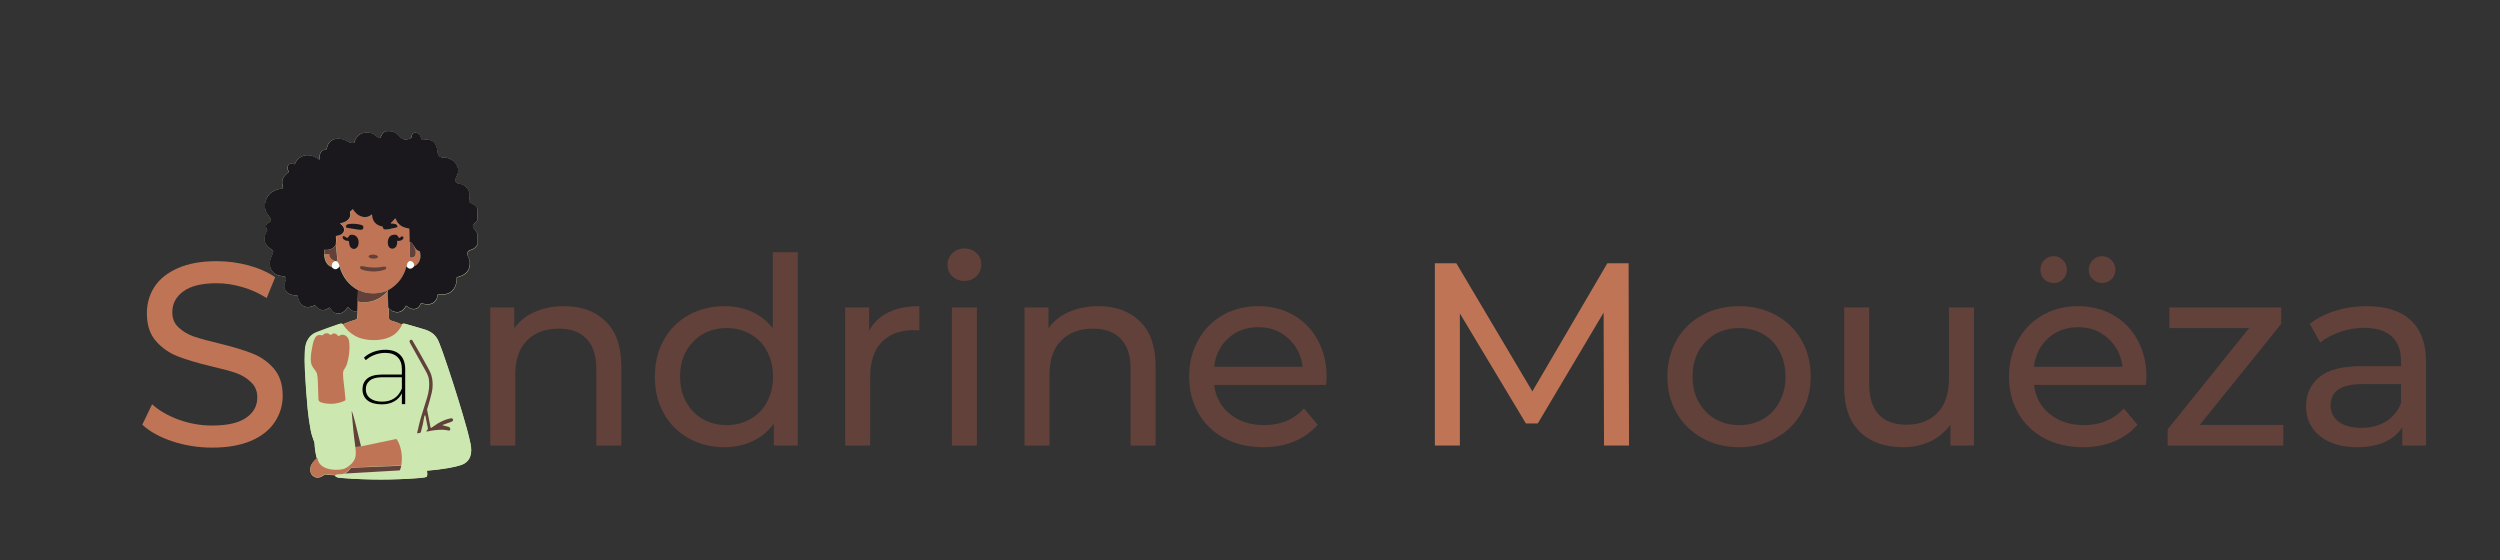
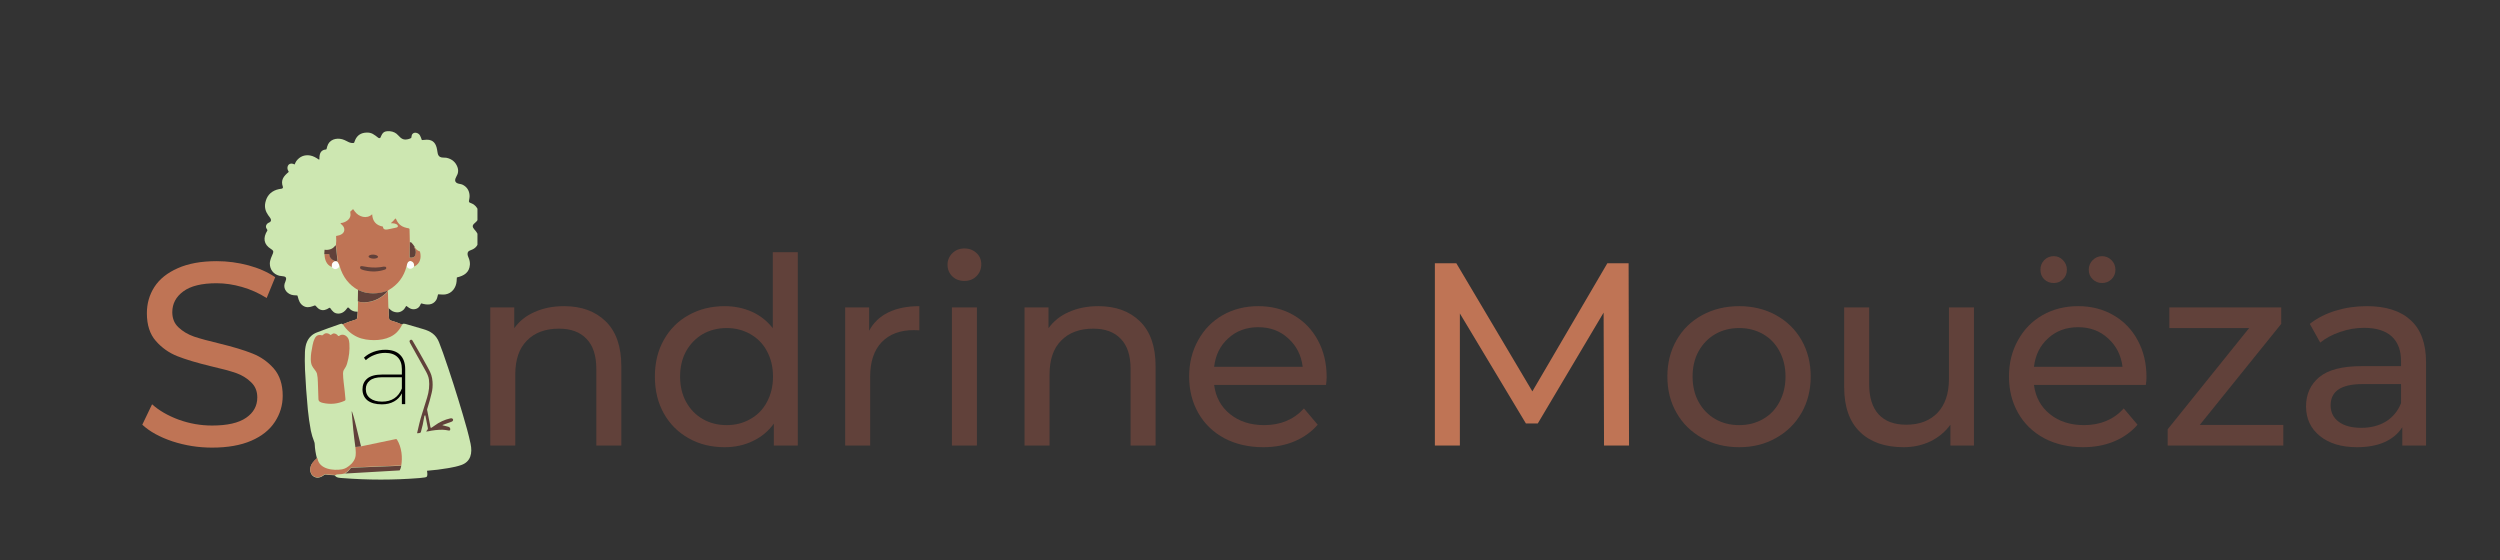
<svg xmlns="http://www.w3.org/2000/svg" width="250" zoomAndPan="magnify" viewBox="0 0 187.5 42" height="56" preserveAspectRatio="xMidYMid meet" version="1.0">
  <rect x="0" y="0" width="187.5" height="42" fill="#333333" stroke="none" />
  <defs>
    <g />
    <clipPath id="88a2beafb0">
      <path d="M 19.695 9.805 L 35.809 9.805 L 35.809 36 L 19.695 36 Z M 19.695 9.805 " clip-rule="nonzero" />
    </clipPath>
    <clipPath id="a0629fb615">
      <path d="M 22 24 L 35.809 24 L 35.809 36 L 22 36 Z M 22 24 " clip-rule="nonzero" />
    </clipPath>
    <clipPath id="64adc4f8ce">
-       <path d="M 19.695 9.805 L 35.809 9.805 L 35.809 24 L 19.695 24 Z M 19.695 9.805 " clip-rule="nonzero" />
-     </clipPath>
+       </clipPath>
  </defs>
  <g fill="#61413a" fill-opacity="1">
    <g transform="translate(34.99, 33.415)">
      <g>
        <path d="M 7.312 -10.453 C 8.625 -10.453 9.664 -10.07 10.438 -9.312 C 11.219 -8.551 11.609 -7.43 11.609 -5.953 L 11.609 0 L 9.734 0 L 9.734 -5.75 C 9.734 -6.75 9.488 -7.5 9 -8 C 8.52 -8.508 7.832 -8.766 6.938 -8.766 C 5.914 -8.766 5.113 -8.469 4.531 -7.875 C 3.945 -7.289 3.656 -6.441 3.656 -5.328 L 3.656 0 L 1.781 0 L 1.781 -10.359 L 3.578 -10.359 L 3.578 -8.797 C 3.953 -9.328 4.461 -9.734 5.109 -10.016 C 5.754 -10.305 6.488 -10.453 7.312 -10.453 Z M 7.312 -10.453 " />
      </g>
    </g>
  </g>
  <g fill="#61413a" fill-opacity="1">
    <g transform="translate(48.288, 33.415)">
      <g>
        <path d="M 11.547 -14.5 L 11.547 0 L 9.75 0 L 9.75 -1.641 C 9.332 -1.066 8.801 -0.629 8.156 -0.328 C 7.52 -0.023 6.82 0.125 6.062 0.125 C 5.051 0.125 4.148 -0.098 3.359 -0.547 C 2.566 -0.992 1.945 -1.613 1.5 -2.406 C 1.051 -3.207 0.828 -4.129 0.828 -5.172 C 0.828 -6.211 1.051 -7.129 1.5 -7.922 C 1.945 -8.723 2.566 -9.344 3.359 -9.781 C 4.148 -10.227 5.051 -10.453 6.062 -10.453 C 6.801 -10.453 7.484 -10.312 8.109 -10.031 C 8.734 -9.75 9.254 -9.336 9.672 -8.797 L 9.672 -14.5 Z M 6.219 -1.531 C 6.863 -1.531 7.453 -1.68 7.984 -1.984 C 8.523 -2.285 8.941 -2.711 9.234 -3.266 C 9.535 -3.828 9.688 -4.461 9.688 -5.172 C 9.688 -5.891 9.535 -6.523 9.234 -7.078 C 8.941 -7.629 8.523 -8.055 7.984 -8.359 C 7.453 -8.66 6.863 -8.812 6.219 -8.812 C 5.551 -8.812 4.953 -8.66 4.422 -8.359 C 3.898 -8.055 3.484 -7.629 3.172 -7.078 C 2.867 -6.523 2.719 -5.891 2.719 -5.172 C 2.719 -4.461 2.867 -3.828 3.172 -3.266 C 3.484 -2.711 3.898 -2.285 4.422 -1.984 C 4.953 -1.68 5.551 -1.531 6.219 -1.531 Z M 6.219 -1.531 " />
      </g>
    </g>
  </g>
  <g fill="#61413a" fill-opacity="1">
    <g transform="translate(61.606, 33.415)">
      <g>
        <path d="M 3.578 -8.609 C 3.898 -9.211 4.379 -9.672 5.016 -9.984 C 5.66 -10.297 6.438 -10.453 7.344 -10.453 L 7.344 -8.641 C 7.238 -8.648 7.098 -8.656 6.922 -8.656 C 5.898 -8.656 5.098 -8.352 4.516 -7.75 C 3.941 -7.145 3.656 -6.281 3.656 -5.156 L 3.656 0 L 1.781 0 L 1.781 -10.359 L 3.578 -10.359 Z M 3.578 -8.609 " />
      </g>
    </g>
  </g>
  <g fill="#61413a" fill-opacity="1">
    <g transform="translate(69.612, 33.415)">
      <g>
        <path d="M 1.781 -10.359 L 3.656 -10.359 L 3.656 0 L 1.781 0 Z M 2.719 -12.344 C 2.352 -12.344 2.051 -12.457 1.812 -12.688 C 1.57 -12.926 1.453 -13.219 1.453 -13.562 C 1.453 -13.895 1.57 -14.18 1.812 -14.422 C 2.051 -14.66 2.352 -14.781 2.719 -14.781 C 3.082 -14.781 3.383 -14.664 3.625 -14.438 C 3.863 -14.219 3.984 -13.938 3.984 -13.594 C 3.984 -13.238 3.863 -12.941 3.625 -12.703 C 3.383 -12.461 3.082 -12.344 2.719 -12.344 Z M 2.719 -12.344 " />
      </g>
    </g>
  </g>
  <g fill="#61413a" fill-opacity="1">
    <g transform="translate(75.06, 33.415)">
      <g>
        <path d="M 7.312 -10.453 C 8.625 -10.453 9.664 -10.07 10.438 -9.312 C 11.219 -8.551 11.609 -7.43 11.609 -5.953 L 11.609 0 L 9.734 0 L 9.734 -5.75 C 9.734 -6.75 9.488 -7.5 9 -8 C 8.52 -8.508 7.832 -8.766 6.938 -8.766 C 5.914 -8.766 5.113 -8.469 4.531 -7.875 C 3.945 -7.289 3.656 -6.441 3.656 -5.328 L 3.656 0 L 1.781 0 L 1.781 -10.359 L 3.578 -10.359 L 3.578 -8.797 C 3.953 -9.328 4.461 -9.734 5.109 -10.016 C 5.754 -10.305 6.488 -10.453 7.312 -10.453 Z M 7.312 -10.453 " />
      </g>
    </g>
  </g>
  <g fill="#61413a" fill-opacity="1">
    <g transform="translate(88.358, 33.415)">
      <g>
        <path d="M 11.141 -5.125 C 11.141 -4.977 11.125 -4.785 11.094 -4.547 L 2.703 -4.547 C 2.816 -3.641 3.211 -2.91 3.891 -2.359 C 4.578 -1.805 5.43 -1.531 6.453 -1.531 C 7.68 -1.531 8.676 -1.945 9.438 -2.781 L 10.469 -1.562 C 10 -1.02 9.414 -0.602 8.719 -0.312 C 8.02 -0.02 7.242 0.125 6.391 0.125 C 5.297 0.125 4.32 -0.098 3.469 -0.547 C 2.625 -1.004 1.973 -1.633 1.516 -2.438 C 1.055 -3.25 0.828 -4.16 0.828 -5.172 C 0.828 -6.18 1.051 -7.086 1.5 -7.891 C 1.945 -8.703 2.562 -9.332 3.344 -9.781 C 4.133 -10.227 5.023 -10.453 6.016 -10.453 C 7.004 -10.453 7.883 -10.227 8.656 -9.781 C 9.438 -9.332 10.047 -8.703 10.484 -7.891 C 10.922 -7.086 11.141 -6.164 11.141 -5.125 Z M 6.016 -8.875 C 5.117 -8.875 4.367 -8.598 3.766 -8.047 C 3.16 -7.504 2.805 -6.789 2.703 -5.906 L 9.344 -5.906 C 9.238 -6.77 8.879 -7.477 8.266 -8.031 C 7.66 -8.594 6.91 -8.875 6.016 -8.875 Z M 6.016 -8.875 " />
      </g>
    </g>
  </g>
  <g fill="#61413a" fill-opacity="1">
    <g transform="translate(100.309, 33.415)">
      <g />
    </g>
  </g>
  <g fill="#bf7455" fill-opacity="1">
    <g transform="translate(105.568, 33.415)">
      <g>
        <path d="M 14.734 0 L 14.703 -9.969 L 9.766 -1.656 L 8.875 -1.656 L 3.922 -9.906 L 3.922 0 L 2.047 0 L 2.047 -13.672 L 3.656 -13.672 L 9.359 -4.062 L 14.984 -13.672 L 16.578 -13.672 L 16.609 0 Z M 14.734 0 " />
      </g>
    </g>
  </g>
  <g fill="#61413a" fill-opacity="1">
    <g transform="translate(124.225, 33.415)">
      <g>
        <path d="M 6.219 0.125 C 5.188 0.125 4.258 -0.102 3.438 -0.562 C 2.613 -1.02 1.973 -1.648 1.516 -2.453 C 1.055 -3.254 0.828 -4.16 0.828 -5.172 C 0.828 -6.191 1.055 -7.102 1.516 -7.906 C 1.973 -8.707 2.613 -9.332 3.438 -9.781 C 4.258 -10.227 5.188 -10.453 6.219 -10.453 C 7.238 -10.453 8.156 -10.227 8.969 -9.781 C 9.789 -9.332 10.43 -8.707 10.891 -7.906 C 11.348 -7.102 11.578 -6.191 11.578 -5.172 C 11.578 -4.16 11.348 -3.254 10.891 -2.453 C 10.43 -1.648 9.789 -1.02 8.969 -0.562 C 8.156 -0.102 7.238 0.125 6.219 0.125 Z M 6.219 -1.531 C 6.875 -1.531 7.469 -1.68 8 -1.984 C 8.531 -2.285 8.941 -2.711 9.234 -3.266 C 9.535 -3.828 9.688 -4.461 9.688 -5.172 C 9.688 -5.891 9.535 -6.523 9.234 -7.078 C 8.941 -7.629 8.531 -8.055 8 -8.359 C 7.469 -8.66 6.875 -8.812 6.219 -8.812 C 5.551 -8.812 4.953 -8.66 4.422 -8.359 C 3.898 -8.055 3.484 -7.629 3.172 -7.078 C 2.867 -6.523 2.719 -5.891 2.719 -5.172 C 2.719 -4.461 2.867 -3.828 3.172 -3.266 C 3.484 -2.711 3.898 -2.285 4.422 -1.984 C 4.953 -1.68 5.551 -1.531 6.219 -1.531 Z M 6.219 -1.531 " />
      </g>
    </g>
  </g>
  <g fill="#61413a" fill-opacity="1">
    <g transform="translate(136.625, 33.415)">
      <g>
        <path d="M 11.422 -10.359 L 11.422 0 L 9.656 0 L 9.656 -1.562 C 9.27 -1.031 8.77 -0.613 8.156 -0.312 C 7.539 -0.02 6.867 0.125 6.141 0.125 C 4.754 0.125 3.664 -0.254 2.875 -1.016 C 2.082 -1.785 1.688 -2.91 1.688 -4.391 L 1.688 -10.359 L 3.562 -10.359 L 3.562 -4.609 C 3.562 -3.609 3.801 -2.848 4.281 -2.328 C 4.758 -1.816 5.445 -1.562 6.344 -1.562 C 7.332 -1.562 8.113 -1.859 8.688 -2.453 C 9.258 -3.055 9.547 -3.906 9.547 -5 L 9.547 -10.359 Z M 11.422 -10.359 " />
      </g>
    </g>
  </g>
  <g fill="#61413a" fill-opacity="1">
    <g transform="translate(149.845, 33.415)">
      <g>
        <path d="M 11.141 -5.125 C 11.141 -4.977 11.125 -4.785 11.094 -4.547 L 2.703 -4.547 C 2.816 -3.641 3.211 -2.91 3.891 -2.359 C 4.578 -1.805 5.43 -1.531 6.453 -1.531 C 7.68 -1.531 8.676 -1.945 9.438 -2.781 L 10.469 -1.562 C 10 -1.02 9.414 -0.602 8.719 -0.312 C 8.02 -0.02 7.242 0.125 6.391 0.125 C 5.297 0.125 4.32 -0.098 3.469 -0.547 C 2.625 -1.004 1.973 -1.633 1.516 -2.438 C 1.055 -3.25 0.828 -4.16 0.828 -5.172 C 0.828 -6.18 1.051 -7.086 1.5 -7.891 C 1.945 -8.703 2.562 -9.332 3.344 -9.781 C 4.133 -10.227 5.023 -10.453 6.016 -10.453 C 7.004 -10.453 7.883 -10.227 8.656 -9.781 C 9.438 -9.332 10.047 -8.703 10.484 -7.891 C 10.922 -7.086 11.141 -6.164 11.141 -5.125 Z M 6.016 -8.875 C 5.117 -8.875 4.367 -8.598 3.766 -8.047 C 3.16 -7.504 2.805 -6.789 2.703 -5.906 L 9.344 -5.906 C 9.238 -6.77 8.879 -7.477 8.266 -8.031 C 7.66 -8.594 6.91 -8.875 6.016 -8.875 Z M 4.188 -12.188 C 3.906 -12.188 3.664 -12.281 3.469 -12.469 C 3.281 -12.656 3.188 -12.895 3.188 -13.188 C 3.188 -13.469 3.281 -13.707 3.469 -13.906 C 3.664 -14.102 3.906 -14.203 4.188 -14.203 C 4.457 -14.203 4.688 -14.102 4.875 -13.906 C 5.07 -13.707 5.172 -13.469 5.172 -13.188 C 5.172 -12.895 5.07 -12.656 4.875 -12.469 C 4.688 -12.281 4.457 -12.188 4.188 -12.188 Z M 7.812 -12.188 C 7.539 -12.188 7.305 -12.281 7.109 -12.469 C 6.91 -12.656 6.812 -12.895 6.812 -13.188 C 6.812 -13.469 6.91 -13.707 7.109 -13.906 C 7.305 -14.102 7.539 -14.203 7.812 -14.203 C 8.082 -14.203 8.316 -14.102 8.516 -13.906 C 8.711 -13.707 8.812 -13.469 8.812 -13.188 C 8.812 -12.895 8.711 -12.656 8.516 -12.469 C 8.316 -12.281 8.082 -12.188 7.812 -12.188 Z M 7.812 -12.188 " />
      </g>
    </g>
  </g>
  <g fill="#61413a" fill-opacity="1">
    <g transform="translate(161.795, 33.415)">
      <g>
        <path d="M 9.453 -1.547 L 9.453 0 L 0.781 0 L 0.781 -1.219 L 6.891 -8.812 L 0.906 -8.812 L 0.906 -10.359 L 9.297 -10.359 L 9.297 -9.125 L 3.188 -1.547 Z M 9.453 -1.547 " />
      </g>
    </g>
  </g>
  <g fill="#61413a" fill-opacity="1">
    <g transform="translate(171.969, 33.415)">
      <g>
        <path d="M 5.547 -10.453 C 6.984 -10.453 8.082 -10.098 8.844 -9.391 C 9.602 -8.691 9.984 -7.645 9.984 -6.25 L 9.984 0 L 8.203 0 L 8.203 -1.375 C 7.891 -0.883 7.441 -0.508 6.859 -0.25 C 6.285 0 5.602 0.125 4.812 0.125 C 3.645 0.125 2.711 -0.156 2.016 -0.719 C 1.328 -1.281 0.984 -2.02 0.984 -2.938 C 0.984 -3.844 1.312 -4.57 1.969 -5.125 C 2.633 -5.676 3.691 -5.953 5.141 -5.953 L 8.109 -5.953 L 8.109 -6.328 C 8.109 -7.141 7.875 -7.758 7.406 -8.188 C 6.938 -8.613 6.242 -8.828 5.328 -8.828 C 4.723 -8.828 4.125 -8.723 3.531 -8.516 C 2.945 -8.316 2.453 -8.051 2.047 -7.719 L 1.266 -9.125 C 1.805 -9.551 2.445 -9.879 3.188 -10.109 C 3.926 -10.336 4.711 -10.453 5.547 -10.453 Z M 5.125 -1.328 C 5.832 -1.328 6.445 -1.484 6.969 -1.797 C 7.488 -2.117 7.867 -2.578 8.109 -3.172 L 8.109 -4.609 L 5.219 -4.609 C 3.625 -4.609 2.828 -4.078 2.828 -3.016 C 2.828 -2.492 3.031 -2.082 3.438 -1.781 C 3.844 -1.477 4.406 -1.328 5.125 -1.328 Z M 5.125 -1.328 " />
      </g>
    </g>
  </g>
  <g fill="#61413a" fill-opacity="1">
    <g transform="translate(183.654, 33.415)">
      <g />
    </g>
  </g>
  <g clip-path="url(#88a2beafb0)">
    <path fill="#cde7b1" d="M 35.535 16.797 C 35.613 16.719 35.715 16.645 35.766 16.578 C 36.074 16.195 35.914 15.617 35.543 15.348 C 35.461 15.285 35.336 15.242 35.238 15.199 C 35.188 15.176 35.16 15.121 35.172 15.07 C 35.199 14.922 35.23 14.762 35.215 14.621 C 35.184 14.277 35.016 14.02 34.707 13.859 C 34.559 13.781 34.363 13.805 34.234 13.707 C 33.996 13.531 34.258 13.227 34.32 13.051 C 34.375 12.879 34.375 12.707 34.312 12.539 C 34.176 12.16 33.898 11.926 33.496 11.836 C 33.355 11.809 33.141 11.844 33.008 11.77 C 32.809 11.66 32.82 11.418 32.781 11.219 C 32.703 10.781 32.508 10.48 32.016 10.477 C 31.918 10.477 31.777 10.504 31.656 10.504 C 31.645 10.504 31.633 10.5 31.633 10.488 C 31.586 10.344 31.539 10.238 31.5 10.164 C 31.402 9.973 31.09 9.863 30.93 10.051 C 30.871 10.117 30.871 10.234 30.848 10.328 C 30.848 10.336 30.836 10.348 30.824 10.355 C 30.723 10.414 30.594 10.453 30.434 10.465 C 30.086 10.492 29.918 10.164 29.73 10.023 C 29.543 9.883 29.32 9.824 29.055 9.84 C 28.707 9.863 28.652 10.066 28.527 10.328 C 28.523 10.336 28.52 10.344 28.508 10.348 C 28.457 10.371 28.414 10.367 28.375 10.336 C 28.062 10.098 27.875 9.918 27.461 9.945 C 27.074 9.965 26.801 10.145 26.648 10.477 C 26.617 10.535 26.598 10.625 26.559 10.703 C 26.551 10.715 26.547 10.719 26.535 10.719 C 26.258 10.77 26.031 10.582 25.828 10.5 C 25.406 10.316 24.844 10.375 24.609 10.812 C 24.555 10.918 24.52 11.051 24.492 11.172 C 24.488 11.195 24.473 11.207 24.449 11.211 C 24.172 11.234 24.016 11.383 23.973 11.66 C 23.957 11.754 23.949 11.848 23.957 11.941 C 23.957 11.965 23.93 11.98 23.91 11.965 C 23.711 11.828 23.492 11.699 23.254 11.66 C 22.828 11.594 22.484 11.734 22.223 12.082 C 22.176 12.148 22.141 12.242 22.102 12.32 C 22.098 12.332 22.086 12.336 22.074 12.332 C 22.039 12.32 22.008 12.297 21.98 12.285 C 21.598 12.176 21.449 12.586 21.641 12.852 C 21.66 12.871 21.652 12.902 21.637 12.91 C 21.273 13.211 21.035 13.508 21.215 14.008 C 21.242 14.078 21.195 14.141 21.121 14.152 C 20.988 14.172 20.855 14.191 20.734 14.234 C 20.281 14.391 20 14.711 19.898 15.203 C 19.828 15.543 19.91 15.852 20.109 16.133 C 20.199 16.262 20.418 16.473 20.281 16.625 C 20.227 16.688 20.125 16.703 20.066 16.758 C 19.914 16.898 19.91 17.059 20.043 17.23 C 20.059 17.25 20.059 17.277 20.047 17.297 C 19.711 17.84 19.766 18.332 20.332 18.68 C 20.465 18.762 20.535 18.836 20.473 18.996 C 20.375 19.246 20.238 19.488 20.238 19.77 C 20.238 20.215 20.508 20.566 20.945 20.68 C 21.055 20.707 21.215 20.707 21.316 20.734 C 21.598 20.805 21.387 21.125 21.344 21.281 C 21.227 21.719 21.594 22.102 22.023 22.141 C 22.113 22.145 22.195 22.152 22.273 22.156 C 22.297 22.156 22.312 22.172 22.316 22.188 C 22.344 22.277 22.367 22.367 22.395 22.461 C 22.473 22.723 22.656 22.941 22.914 23.016 C 23.152 23.082 23.375 22.996 23.59 22.914 C 23.617 22.902 23.645 22.91 23.668 22.93 C 23.758 23.031 23.867 23.152 23.984 23.207 C 24.234 23.324 24.48 23.234 24.691 23.09 C 24.719 23.074 24.754 23.082 24.77 23.109 C 24.93 23.34 25.07 23.52 25.383 23.52 C 25.695 23.512 25.887 23.328 26.059 23.086 C 26.082 23.055 26.125 23.055 26.152 23.082 C 26.32 23.289 26.547 23.391 26.824 23.379 C 26.816 23.535 26.809 23.684 26.785 23.832 C 26.773 23.918 26.742 23.957 26.664 23.977 C 26.332 24.078 26.012 24.191 25.699 24.324 C 25.641 24.242 25.551 24.289 25.457 24.32 C 24.887 24.516 24.32 24.719 23.762 24.934 C 23.43 25.062 23.188 25.289 23.039 25.605 C 22.926 25.832 22.883 26.148 22.871 26.395 C 22.855 26.797 22.855 27.23 22.875 27.715 C 22.922 28.711 22.992 29.707 23.086 30.699 C 23.137 31.234 23.215 31.766 23.312 32.293 C 23.371 32.574 23.453 32.852 23.562 33.121 C 23.586 33.176 23.598 33.234 23.602 33.289 C 23.617 33.66 23.676 34.02 23.77 34.379 C 23.645 34.484 23.531 34.605 23.43 34.738 C 23.215 35.027 23.191 35.504 23.504 35.723 C 23.777 35.918 24.082 35.809 24.332 35.609 C 24.34 35.602 24.348 35.598 24.355 35.598 C 24.371 35.59 24.406 35.586 24.422 35.59 C 24.637 35.617 24.852 35.641 25.074 35.641 C 25.086 35.641 25.098 35.645 25.102 35.652 L 25.129 35.68 C 25.25 35.848 25.512 35.84 25.668 35.855 C 27.598 36.008 29.523 36.008 31.457 35.855 C 31.578 35.848 31.699 35.828 31.824 35.812 C 31.898 35.801 31.957 35.789 31.984 35.77 C 32.094 35.695 32.043 35.438 32.027 35.32 C 32.027 35.309 32.027 35.305 32.043 35.305 C 32.57 35.266 33.094 35.199 33.621 35.109 C 33.996 35.047 34.32 34.973 34.59 34.879 C 35.32 34.629 35.438 33.969 35.293 33.277 C 35.137 32.551 34.93 31.82 34.711 31.086 C 34.254 29.535 33.762 27.996 33.227 26.469 C 33.168 26.293 33.062 26.02 32.926 25.664 C 32.691 25.086 32.293 24.84 31.719 24.676 C 31.285 24.555 30.855 24.426 30.422 24.297 C 30.367 24.281 30.324 24.277 30.293 24.277 C 30.227 24.277 30.188 24.293 30.168 24.336 C 30.16 24.336 30.156 24.336 30.152 24.336 C 30.141 24.336 30.129 24.332 30.117 24.332 C 29.867 24.215 29.609 24.121 29.344 24.051 C 29.266 24.027 29.191 23.988 29.184 23.91 C 29.152 23.711 29.145 23.445 29.145 23.113 C 29.289 23.242 29.387 23.32 29.453 23.348 C 29.77 23.484 30.039 23.441 30.266 23.23 C 30.34 23.164 30.395 23.047 30.457 22.957 C 30.461 22.949 30.477 22.949 30.488 22.953 C 30.609 23.043 30.742 23.148 30.887 23.18 C 31.129 23.234 31.402 23.137 31.508 22.898 C 31.523 22.859 31.547 22.82 31.566 22.781 C 31.578 22.766 31.602 22.754 31.617 22.758 C 32.027 22.883 32.453 22.902 32.707 22.516 C 32.785 22.398 32.809 22.238 32.848 22.102 C 32.852 22.086 32.867 22.066 32.891 22.074 C 33.062 22.086 33.258 22.105 33.418 22.078 C 33.902 21.996 34.207 21.574 34.246 21.094 C 34.254 21.004 34.258 20.918 34.262 20.828 C 34.262 20.816 34.27 20.805 34.281 20.805 C 34.805 20.68 35.203 20.441 35.242 19.848 C 35.254 19.691 35.215 19.492 35.156 19.359 C 35.055 19.148 34.988 18.875 35.254 18.785 C 35.566 18.68 35.785 18.516 35.875 18.191 C 35.965 17.867 35.875 17.566 35.664 17.309 C 35.531 17.152 35.348 16.992 35.535 16.797 Z M 35.535 16.797 " fill-opacity="1" fill-rule="nonzero" />
  </g>
  <path fill="#fdfefe" d="M 25.457 19.953 C 25.43 20.02 25.402 20.062 25.375 20.086 C 25.195 20.234 25.035 20.215 24.875 20.016 C 24.832 19.836 24.879 19.703 25.02 19.617 C 25.078 19.578 25.145 19.566 25.223 19.586 C 25.27 19.598 25.301 19.625 25.328 19.672 C 25.395 19.758 25.434 19.852 25.457 19.953 Z M 31.047 19.992 C 31.082 19.809 31.023 19.684 30.891 19.609 C 30.809 19.566 30.73 19.566 30.66 19.605 C 30.605 19.633 30.566 19.688 30.539 19.766 C 30.516 19.832 30.5 19.898 30.488 19.969 C 30.633 20.219 30.891 20.219 31.047 19.992 Z M 31.047 19.992 " fill-opacity="1" fill-rule="nonzero" />
  <g clip-path="url(#a0629fb615)">
-     <path fill="#cde7b1" d="M 25.695 24.309 C 25.977 24.746 26.344 25.066 26.789 25.273 C 26.973 25.355 27.188 25.422 27.422 25.457 C 28.195 25.578 29.164 25.5 29.754 24.906 C 29.918 24.742 30.051 24.547 30.152 24.324 C 30.168 24.289 30.211 24.266 30.277 24.266 C 30.312 24.266 30.355 24.27 30.406 24.289 C 30.836 24.414 31.27 24.535 31.699 24.664 C 32.281 24.824 32.676 25.066 32.906 25.656 C 33.051 26.016 33.152 26.281 33.211 26.457 C 33.738 27.984 34.23 29.523 34.695 31.074 C 34.918 31.809 35.121 32.539 35.277 33.266 C 35.426 33.957 35.305 34.621 34.574 34.867 C 34.309 34.953 33.98 35.031 33.605 35.098 C 33.086 35.188 32.559 35.246 32.027 35.293 C 32.016 35.293 32.012 35.297 32.012 35.309 C 32.031 35.426 32.082 35.68 31.965 35.758 C 31.938 35.773 31.883 35.789 31.805 35.801 C 31.684 35.816 31.559 35.84 31.441 35.848 C 29.508 35.996 27.582 35.996 25.648 35.848 C 25.488 35.836 25.234 35.84 25.113 35.668 C 25.164 35.609 25.258 35.586 25.383 35.586 C 25.496 35.59 25.68 35.562 25.926 35.508 L 29.922 35.277 C 29.934 35.277 29.945 35.27 29.953 35.258 C 30.012 35.172 30.047 35.066 30.062 34.953 C 30.184 34.309 30.105 33.527 29.754 32.957 C 29.734 32.93 29.703 32.91 29.664 32.918 L 27.055 33.465 C 26.902 32.828 26.746 32.191 26.598 31.562 C 26.535 31.316 26.469 31.086 26.387 30.852 C 26.387 30.848 26.375 30.84 26.371 30.84 C 26.363 30.84 26.359 30.852 26.359 30.859 C 26.418 31.75 26.516 32.637 26.637 33.508 C 26.664 33.781 26.703 34.098 26.609 34.355 C 26.504 34.656 26.238 34.91 25.961 35.07 C 25.867 35.125 25.754 35.164 25.641 35.188 C 24.992 35.305 23.922 35.188 23.797 34.375 C 23.797 34.363 23.789 34.355 23.777 34.352 C 23.773 34.344 23.762 34.344 23.75 34.344 C 23.656 33.984 23.602 33.625 23.586 33.254 C 23.586 33.199 23.57 33.145 23.547 33.09 C 23.438 32.824 23.352 32.547 23.297 32.258 C 23.199 31.734 23.121 31.203 23.07 30.664 C 22.977 29.672 22.906 28.676 22.859 27.68 C 22.84 27.199 22.832 26.762 22.855 26.363 C 22.867 26.109 22.91 25.793 23.02 25.57 C 23.176 25.258 23.414 25.027 23.746 24.902 C 24.305 24.688 24.871 24.477 25.441 24.289 C 25.547 24.27 25.633 24.227 25.695 24.309 Z M 25.695 24.309 " fill-opacity="1" fill-rule="nonzero" />
-   </g>
+     </g>
  <path fill="#bf7455" d="M 30.738 18.172 L 30.715 19.281 C 30.715 19.301 30.727 19.316 30.742 19.32 C 30.902 19.348 31.082 19.312 31.141 19.133 C 31.207 18.922 31.18 18.73 31.059 18.559 C 31.047 18.547 31.055 18.535 31.07 18.535 L 31.102 18.531 C 31.188 18.695 31.312 18.801 31.48 18.852 C 31.492 18.855 31.496 18.863 31.5 18.875 C 31.613 19.332 31.52 19.785 31.055 19.992 C 31.086 19.809 31.031 19.684 30.898 19.609 C 30.816 19.566 30.738 19.566 30.664 19.605 C 30.609 19.633 30.57 19.688 30.543 19.766 C 30.523 19.832 30.504 19.898 30.492 19.969 C 30.293 20.762 29.84 21.359 29.125 21.77 C 29.105 21.781 29.086 21.809 29.094 21.836 C 29.105 22.211 29.117 22.598 29.125 22.992 C 29.125 23.008 29.125 23.031 29.133 23.055 C 29.137 23.074 29.137 23.098 29.145 23.109 C 29.145 23.441 29.152 23.707 29.184 23.906 C 29.191 23.984 29.266 24.027 29.344 24.043 C 29.609 24.117 29.867 24.211 30.117 24.324 C 30.129 24.332 30.141 24.332 30.152 24.332 C 30.156 24.332 30.16 24.332 30.168 24.332 C 30.066 24.555 29.93 24.746 29.77 24.914 C 29.184 25.504 28.207 25.582 27.438 25.461 C 27.199 25.422 26.988 25.359 26.809 25.277 C 26.359 25.074 25.992 24.754 25.711 24.316 C 26.02 24.184 26.348 24.066 26.676 23.965 C 26.75 23.945 26.785 23.898 26.797 23.824 C 26.812 23.672 26.828 23.523 26.836 23.367 L 26.852 22.605 C 26.93 22.633 27 22.656 27.066 22.66 C 27.785 22.75 28.453 22.473 28.965 21.984 C 29.012 21.945 29.039 21.895 29.055 21.848 C 29.059 21.836 29.043 21.82 29.031 21.824 C 28.527 22.008 28.008 22.051 27.477 21.957 C 27.273 21.918 27.066 21.836 26.863 21.754 C 26.172 21.371 25.707 20.773 25.473 19.957 C 25.449 19.859 25.414 19.766 25.352 19.676 C 25.324 19.633 25.289 19.605 25.246 19.594 C 25.168 19.578 25.102 19.582 25.043 19.621 C 24.898 19.711 24.852 19.844 24.898 20.02 C 24.492 19.898 24.34 19.453 24.34 19.066 L 24.664 19.055 C 24.691 19.055 24.719 19.078 24.719 19.105 C 24.719 19.305 24.863 19.449 25.023 19.531 C 25.109 19.578 25.195 19.586 25.297 19.57 C 25.316 19.566 25.328 19.551 25.324 19.531 L 25.195 18.387 C 25.223 18.172 25.223 17.949 25.207 17.715 C 25.207 17.707 25.211 17.695 25.223 17.695 C 25.512 17.656 25.867 17.523 25.82 17.164 C 25.801 17.004 25.684 16.887 25.555 16.785 C 25.535 16.77 25.547 16.73 25.574 16.727 C 25.879 16.699 26.254 16.48 26.285 16.156 C 26.293 16.109 26.285 16.027 26.27 15.895 C 26.27 15.883 26.277 15.875 26.281 15.863 L 26.465 15.695 C 26.477 15.684 26.48 15.691 26.492 15.695 C 26.535 15.75 26.574 15.809 26.613 15.863 C 26.914 16.273 27.504 16.445 27.902 16.078 C 27.91 16.074 27.914 16.078 27.914 16.082 C 27.941 16.594 28.207 16.898 28.707 16.992 C 28.719 16.992 28.723 17.004 28.723 17.012 C 28.734 17.27 29 17.23 29.184 17.184 C 29.363 17.145 29.543 17.109 29.723 17.07 C 29.824 17.047 29.879 16.984 29.82 16.891 C 29.73 16.758 29.48 16.738 29.344 16.746 C 29.324 16.746 29.32 16.73 29.332 16.719 C 29.438 16.633 29.535 16.531 29.621 16.422 C 29.656 16.379 29.688 16.379 29.707 16.434 C 29.891 16.879 30.188 17.047 30.656 17.125 C 30.688 17.129 30.715 17.164 30.715 17.195 Z M 30.086 34.965 C 30.207 34.316 30.129 33.539 29.773 32.969 C 29.758 32.941 29.723 32.922 29.688 32.93 L 27.078 33.477 L 26.652 33.52 C 26.68 33.793 26.719 34.109 26.625 34.367 C 26.52 34.668 26.254 34.922 25.977 35.082 C 25.883 35.137 25.773 35.176 25.656 35.199 C 25.008 35.312 23.941 35.199 23.812 34.383 C 23.812 34.375 23.809 34.367 23.797 34.363 C 23.789 34.355 23.777 34.355 23.77 34.355 C 23.641 34.461 23.531 34.582 23.43 34.715 C 23.215 35.004 23.191 35.48 23.504 35.703 C 23.777 35.895 24.082 35.785 24.332 35.586 C 24.34 35.578 24.348 35.574 24.355 35.574 C 24.371 35.57 24.406 35.562 24.422 35.57 C 24.637 35.598 24.852 35.617 25.074 35.617 C 25.086 35.617 25.098 35.625 25.102 35.629 L 25.129 35.656 C 25.18 35.598 25.273 35.574 25.402 35.574 C 25.512 35.578 25.695 35.551 25.945 35.496 L 25.895 35.496 C 25.879 35.496 25.871 35.477 25.887 35.469 C 26.066 35.391 26.152 35.254 26.277 35.109 C 26.297 35.082 26.352 35.066 26.438 35.059 C 27.633 35.016 28.832 34.965 30.027 34.914 C 30.039 34.914 30.047 34.914 30.055 34.922 C 30.086 34.949 30.086 34.961 30.086 34.965 Z M 23.402 27.43 C 23.457 27.543 23.535 27.648 23.625 27.758 C 23.691 27.84 23.75 27.934 23.773 28.023 C 23.816 28.207 23.836 28.434 23.84 28.656 C 23.855 29.086 23.867 29.512 23.883 29.945 C 23.891 30.133 24.078 30.188 24.238 30.223 C 24.793 30.344 25.324 30.293 25.84 30.062 C 25.895 30.039 25.914 29.996 25.91 29.934 C 25.883 29.574 25.832 29.148 25.773 28.656 C 25.746 28.457 25.734 28.238 25.727 28 C 25.727 27.898 25.75 27.801 25.801 27.727 C 25.906 27.57 25.977 27.449 26.031 27.266 C 26.18 26.773 26.238 26.27 26.203 25.754 C 26.191 25.617 26.172 25.504 26.137 25.426 C 26.016 25.156 25.695 24.992 25.434 25.191 C 25.406 25.211 25.363 25.207 25.34 25.172 C 25.285 25.09 25.195 25.035 25.086 25.012 C 24.941 24.984 24.91 25.086 24.805 25.117 C 24.793 25.125 24.781 25.117 24.77 25.113 C 24.676 25.023 24.566 24.984 24.438 24.996 C 24.34 25.008 24.266 25.086 24.188 25.145 C 24.176 25.152 24.168 25.156 24.156 25.152 C 23.906 25.078 23.723 25.152 23.609 25.379 C 23.438 25.715 23.426 26.047 23.344 26.445 C 23.309 26.707 23.266 27.164 23.402 27.43 Z M 23.402 27.43 " fill-opacity="1" fill-rule="nonzero" />
  <g clip-path="url(#64adc4f8ce)">
    <path fill="#1b181d" d="M 29.133 23.102 C 29.133 23.09 29.125 23.07 29.121 23.047 C 29.117 23.023 29.117 23.008 29.117 22.988 C 29.105 22.594 29.094 22.211 29.082 21.828 C 29.082 21.801 29.094 21.781 29.117 21.762 C 29.828 21.359 30.289 20.754 30.484 19.965 C 30.625 20.215 30.887 20.215 31.043 19.984 C 31.508 19.781 31.602 19.32 31.492 18.867 C 31.484 18.855 31.48 18.852 31.469 18.848 C 31.301 18.797 31.18 18.691 31.09 18.523 C 31.02 18.398 30.93 18.285 30.824 18.18 C 30.82 18.176 30.809 18.172 30.797 18.172 L 30.723 18.172 L 30.699 17.203 C 30.699 17.164 30.672 17.137 30.637 17.129 C 30.18 17.059 29.879 16.887 29.691 16.438 C 29.668 16.383 29.641 16.379 29.602 16.426 C 29.516 16.539 29.422 16.637 29.316 16.727 C 29.305 16.738 29.309 16.754 29.324 16.754 C 29.465 16.742 29.715 16.766 29.801 16.898 C 29.867 16.992 29.809 17.059 29.707 17.074 C 29.523 17.113 29.348 17.152 29.164 17.191 C 28.984 17.23 28.719 17.27 28.707 17.02 C 28.707 17.008 28.699 17.004 28.688 16.996 C 28.191 16.902 27.926 16.598 27.898 16.09 C 27.898 16.082 27.891 16.078 27.887 16.082 C 27.488 16.449 26.895 16.277 26.598 15.867 C 26.559 15.812 26.52 15.758 26.477 15.703 C 26.469 15.691 26.457 15.691 26.449 15.703 L 26.266 15.867 C 26.254 15.875 26.254 15.891 26.254 15.902 C 26.27 16.027 26.277 16.117 26.27 16.16 C 26.23 16.488 25.855 16.699 25.555 16.73 C 25.527 16.738 25.512 16.77 25.539 16.793 C 25.668 16.891 25.781 17.008 25.805 17.168 C 25.848 17.527 25.496 17.66 25.207 17.699 C 25.195 17.699 25.191 17.711 25.191 17.723 C 25.211 17.953 25.207 18.176 25.18 18.391 C 25.145 18.418 25.113 18.453 25.086 18.484 C 24.918 18.703 24.609 18.773 24.348 18.734 C 24.34 18.734 24.332 18.742 24.332 18.75 L 24.316 19.074 C 24.32 19.461 24.473 19.902 24.875 20.023 C 25.031 20.219 25.195 20.246 25.375 20.098 C 25.402 20.074 25.43 20.031 25.457 19.965 C 25.688 20.777 26.152 21.375 26.848 21.758 L 26.828 22.609 L 26.812 23.375 C 26.535 23.391 26.316 23.289 26.145 23.074 C 26.121 23.047 26.07 23.047 26.047 23.082 C 25.879 23.324 25.684 23.508 25.375 23.512 C 25.059 23.52 24.914 23.34 24.758 23.102 C 24.742 23.074 24.711 23.07 24.68 23.086 C 24.473 23.23 24.223 23.32 23.973 23.203 C 23.855 23.148 23.746 23.023 23.656 22.926 C 23.641 22.902 23.609 22.898 23.578 22.91 C 23.363 22.992 23.137 23.074 22.906 23.008 C 22.645 22.938 22.457 22.711 22.383 22.457 C 22.355 22.359 22.328 22.273 22.309 22.184 C 22.301 22.16 22.285 22.152 22.262 22.152 C 22.184 22.152 22.102 22.145 22.012 22.133 C 21.582 22.094 21.215 21.715 21.332 21.277 C 21.371 21.125 21.586 20.801 21.305 20.727 C 21.207 20.699 21.043 20.699 20.934 20.672 C 20.496 20.562 20.23 20.207 20.227 19.766 C 20.227 19.484 20.363 19.238 20.465 18.988 C 20.531 18.836 20.457 18.758 20.32 18.676 C 19.754 18.324 19.695 17.832 20.035 17.289 C 20.047 17.27 20.047 17.242 20.031 17.223 C 19.898 17.047 19.902 16.891 20.055 16.754 C 20.113 16.699 20.215 16.68 20.27 16.621 C 20.406 16.465 20.191 16.254 20.098 16.129 C 19.898 15.852 19.816 15.543 19.887 15.199 C 20 14.711 20.281 14.391 20.746 14.23 C 20.867 14.184 21 14.168 21.133 14.145 C 21.211 14.137 21.254 14.074 21.227 14.004 C 21.039 13.504 21.281 13.203 21.648 12.906 C 21.664 12.891 21.672 12.863 21.652 12.844 C 21.461 12.578 21.609 12.164 21.992 12.281 C 22.02 12.285 22.051 12.312 22.086 12.324 C 22.098 12.332 22.105 12.324 22.113 12.312 C 22.152 12.234 22.184 12.141 22.234 12.074 C 22.496 11.727 22.84 11.59 23.266 11.656 C 23.504 11.695 23.723 11.82 23.922 11.961 C 23.941 11.969 23.969 11.961 23.969 11.938 C 23.961 11.848 23.973 11.754 23.984 11.656 C 24.027 11.379 24.188 11.23 24.461 11.207 C 24.48 11.207 24.5 11.191 24.504 11.168 C 24.531 11.047 24.566 10.914 24.621 10.809 C 24.859 10.371 25.418 10.309 25.84 10.492 C 26.039 10.574 26.27 10.766 26.547 10.715 C 26.559 10.715 26.562 10.707 26.57 10.699 C 26.609 10.625 26.629 10.531 26.656 10.469 C 26.812 10.137 27.082 9.961 27.473 9.938 C 27.887 9.91 28.074 10.094 28.387 10.332 C 28.422 10.359 28.469 10.367 28.52 10.344 C 28.527 10.336 28.535 10.332 28.539 10.32 C 28.66 10.066 28.719 9.855 29.066 9.832 C 29.324 9.816 29.555 9.879 29.742 10.016 C 29.93 10.156 30.102 10.488 30.445 10.461 C 30.605 10.449 30.73 10.41 30.836 10.348 C 30.848 10.344 30.855 10.332 30.859 10.32 C 30.883 10.227 30.883 10.109 30.941 10.043 C 31.102 9.863 31.414 9.973 31.512 10.16 C 31.551 10.234 31.594 10.344 31.645 10.48 C 31.652 10.492 31.656 10.5 31.668 10.5 C 31.789 10.5 31.926 10.469 32.027 10.469 C 32.52 10.477 32.715 10.773 32.793 11.211 C 32.824 11.41 32.82 11.656 33.02 11.766 C 33.145 11.836 33.367 11.801 33.504 11.832 C 33.91 11.922 34.18 12.152 34.324 12.535 C 34.387 12.703 34.391 12.871 34.328 13.043 C 34.273 13.223 34.016 13.531 34.246 13.703 C 34.375 13.797 34.566 13.773 34.719 13.852 C 35.027 14.02 35.195 14.273 35.227 14.617 C 35.238 14.762 35.203 14.914 35.184 15.066 C 35.172 15.121 35.199 15.172 35.25 15.191 C 35.348 15.238 35.465 15.281 35.555 15.344 C 35.926 15.613 36.086 16.188 35.773 16.57 C 35.719 16.637 35.621 16.715 35.547 16.793 C 35.359 16.98 35.543 17.141 35.652 17.285 C 35.863 17.547 35.953 17.844 35.863 18.172 C 35.773 18.496 35.559 18.664 35.242 18.762 C 34.977 18.852 35.039 19.129 35.145 19.34 C 35.211 19.473 35.242 19.672 35.23 19.824 C 35.195 20.414 34.797 20.656 34.27 20.785 C 34.258 20.789 34.254 20.793 34.254 20.805 C 34.246 20.895 34.242 20.988 34.234 21.07 C 34.195 21.555 33.895 21.973 33.406 22.055 C 33.246 22.086 33.051 22.062 32.879 22.051 C 32.859 22.051 32.84 22.062 32.836 22.078 C 32.797 22.219 32.773 22.379 32.695 22.492 C 32.441 22.875 32.016 22.859 31.605 22.738 C 31.586 22.73 31.566 22.738 31.559 22.758 C 31.535 22.793 31.52 22.832 31.496 22.875 C 31.387 23.121 31.121 23.215 30.875 23.156 C 30.73 23.125 30.598 23.02 30.477 22.93 C 30.465 22.926 30.449 22.926 30.445 22.938 C 30.383 23.023 30.328 23.137 30.254 23.207 C 30.023 23.422 29.754 23.461 29.441 23.324 C 29.383 23.309 29.277 23.23 29.133 23.102 Z M 27.117 16.875 C 26.75 16.77 26.41 16.754 26.082 16.82 C 25.965 16.844 25.871 17.059 26.031 17.086 C 26.332 17.129 26.629 17.18 26.934 17.23 C 27.008 17.242 27.09 17.234 27.18 17.211 C 27.188 17.207 27.199 17.203 27.207 17.195 C 27.293 17.078 27.266 16.918 27.117 16.875 Z M 26.148 18.078 C 26.16 18.078 26.164 18.082 26.172 18.098 C 26.191 18.297 26.203 18.543 26.418 18.641 C 26.508 18.684 26.598 18.68 26.691 18.625 C 26.863 18.523 26.906 18.309 26.895 18.121 C 26.875 17.777 26.609 17.535 26.254 17.621 C 26.242 17.629 26.23 17.633 26.227 17.641 C 26.191 17.684 26.152 17.734 26.113 17.793 C 26.027 17.938 25.871 17.688 25.746 17.707 C 25.734 17.707 25.727 17.711 25.723 17.723 C 25.688 17.773 25.688 17.816 25.711 17.859 C 25.793 18.031 25.965 18.055 26.148 18.078 Z M 29.785 18.078 C 29.785 18.066 29.789 18.059 29.801 18.059 C 29.969 18.086 30.105 18.047 30.219 17.934 C 30.301 17.844 30.266 17.723 30.133 17.727 C 30.121 17.727 30.113 17.734 30.105 17.738 L 30.008 17.82 C 29.973 17.848 29.918 17.844 29.895 17.805 C 29.801 17.648 29.773 17.59 29.57 17.602 C 29.336 17.617 29.191 17.723 29.117 17.945 C 29.055 18.133 29.066 18.457 29.242 18.59 C 29.371 18.684 29.531 18.668 29.641 18.562 C 29.781 18.449 29.801 18.242 29.785 18.078 Z M 29.785 18.078 " fill-opacity="1" fill-rule="nonzero" />
  </g>
  <path fill="#61413a" d="M 30.738 18.172 L 30.816 18.172 C 30.824 18.172 30.836 18.176 30.844 18.18 C 30.949 18.285 31.031 18.398 31.109 18.523 L 31.074 18.531 C 31.059 18.535 31.059 18.543 31.062 18.551 C 31.188 18.723 31.215 18.914 31.148 19.129 C 31.09 19.305 30.91 19.34 30.75 19.316 C 30.73 19.312 30.715 19.301 30.723 19.277 Z M 25.184 18.387 C 25.152 18.414 25.117 18.449 25.09 18.48 C 24.926 18.695 24.613 18.77 24.355 18.73 C 24.344 18.73 24.34 18.734 24.34 18.746 L 24.32 19.066 L 24.648 19.055 C 24.676 19.055 24.703 19.078 24.703 19.105 C 24.703 19.305 24.848 19.449 25.008 19.531 C 25.09 19.578 25.18 19.586 25.281 19.57 C 25.301 19.566 25.312 19.551 25.309 19.531 Z M 26.852 21.746 L 26.836 22.598 C 26.914 22.625 26.984 22.648 27.051 22.656 C 27.77 22.742 28.434 22.465 28.949 21.98 C 28.992 21.941 29.02 21.891 29.039 21.84 C 29.043 21.828 29.027 21.812 29.016 21.82 C 28.512 22 27.992 22.047 27.461 21.953 C 27.254 21.914 27.051 21.828 26.852 21.746 Z M 28.352 19.262 C 28.355 19.18 28.195 19.105 28.004 19.094 C 27.809 19.09 27.648 19.148 27.645 19.234 C 27.637 19.316 27.797 19.387 27.992 19.398 C 28.191 19.406 28.352 19.344 28.352 19.262 Z M 27.078 33.48 L 26.652 33.527 C 26.531 32.652 26.441 31.766 26.375 30.875 C 26.375 30.871 26.383 30.859 26.387 30.859 C 26.391 30.859 26.402 30.859 26.402 30.871 C 26.484 31.102 26.551 31.336 26.613 31.578 C 26.773 32.203 26.922 32.84 27.078 33.48 Z M 30.086 34.965 C 30.09 34.953 30.086 34.949 30.074 34.938 C 30.066 34.934 30.055 34.934 30.047 34.934 C 28.852 34.98 27.648 35.031 26.453 35.078 C 26.371 35.082 26.316 35.094 26.293 35.125 C 26.172 35.27 26.082 35.41 25.906 35.484 C 25.887 35.492 25.895 35.512 25.91 35.512 L 25.961 35.512 L 29.957 35.281 C 29.969 35.281 29.98 35.277 29.984 35.266 C 30.035 35.18 30.066 35.078 30.086 34.965 Z M 27.617 20.035 C 27.473 20.016 27.328 19.992 27.184 19.965 C 27.141 19.953 27.094 19.957 27.051 19.969 C 27.039 19.977 27.035 19.98 27.027 19.992 C 26.918 20.195 27.223 20.246 27.355 20.281 C 27.883 20.406 28.387 20.383 28.871 20.219 C 28.961 20.191 29.012 20.098 28.938 20.023 C 28.934 20.02 28.922 20.016 28.91 20.008 C 28.852 19.996 28.805 19.992 28.789 19.996 C 28.402 20.074 28.016 20.086 27.617 20.035 Z M 33.199 31.898 C 33.191 31.895 33.184 31.875 33.199 31.871 C 33.418 31.789 33.637 31.711 33.859 31.633 C 34.062 31.562 34.008 31.324 33.77 31.379 C 33.34 31.477 32.945 31.66 32.594 31.922 C 32.52 31.977 32.441 32.027 32.359 32.082 C 32.332 32.098 32.293 32.082 32.289 32.055 C 32.211 31.629 32.125 31.195 32.039 30.766 C 32.027 30.719 32.031 30.68 32.051 30.641 C 32.176 30.254 32.281 29.867 32.375 29.469 C 32.438 29.219 32.461 28.941 32.441 28.637 C 32.43 28.457 32.398 28.285 32.348 28.129 C 32.266 27.887 32.145 27.68 32.023 27.453 C 31.672 26.812 31.309 26.176 30.938 25.543 C 30.891 25.465 30.805 25.457 30.742 25.523 C 30.691 25.578 30.723 25.664 30.754 25.723 C 31.137 26.402 31.512 27.082 31.895 27.766 C 32.027 27.996 32.145 28.246 32.172 28.477 C 32.223 28.902 32.176 29.359 32.031 29.828 C 31.91 30.227 31.785 30.625 31.656 31.031 C 31.5 31.512 31.395 31.988 31.285 32.469 C 31.281 32.484 31.297 32.496 31.309 32.496 C 31.375 32.492 31.547 32.484 31.566 32.402 C 31.672 32.027 31.758 31.648 31.816 31.262 C 31.824 31.219 31.832 31.184 31.844 31.172 C 31.879 31.137 31.895 31.137 31.906 31.184 C 31.961 31.5 32.023 31.809 32.09 32.113 C 32.109 32.215 32.016 32.27 31.973 32.34 C 31.961 32.359 31.965 32.363 31.984 32.363 C 32.027 32.363 32.07 32.359 32.117 32.348 C 32.469 32.27 32.824 32.23 33.184 32.23 C 33.344 32.23 33.504 32.266 33.672 32.293 C 33.727 32.305 33.77 32.254 33.77 32.199 C 33.777 32.105 33.727 32.039 33.633 32.008 C 33.477 31.973 33.34 31.934 33.199 31.898 Z M 33.199 31.898 " fill-opacity="1" fill-rule="nonzero" />
  <g fill="#000000" fill-opacity="1">
    <g transform="translate(26.702, 30.31)">
      <g>
        <path d="M 2.188 -4.078 C 2.676 -4.078 3.047 -3.953 3.297 -3.703 C 3.555 -3.453 3.688 -3.094 3.688 -2.625 L 3.688 0 L 3.438 0 L 3.438 -0.812 C 3.312 -0.551 3.117 -0.348 2.859 -0.203 C 2.598 -0.055 2.289 0.016 1.938 0.016 C 1.477 0.016 1.117 -0.082 0.859 -0.281 C 0.609 -0.488 0.484 -0.766 0.484 -1.109 C 0.484 -1.441 0.598 -1.707 0.828 -1.906 C 1.066 -2.113 1.441 -2.219 1.953 -2.219 L 3.438 -2.219 L 3.438 -2.625 C 3.438 -3.02 3.328 -3.32 3.109 -3.531 C 2.898 -3.738 2.594 -3.844 2.188 -3.844 C 1.895 -3.844 1.625 -3.789 1.375 -3.688 C 1.125 -3.594 0.91 -3.461 0.734 -3.297 L 0.594 -3.484 C 0.789 -3.672 1.031 -3.816 1.312 -3.922 C 1.594 -4.023 1.883 -4.078 2.188 -4.078 Z M 1.953 -0.188 C 2.68 -0.188 3.176 -0.516 3.438 -1.172 L 3.438 -2.016 L 1.953 -2.016 C 1.535 -2.016 1.227 -1.93 1.031 -1.766 C 0.832 -1.609 0.734 -1.395 0.734 -1.125 C 0.734 -0.832 0.844 -0.602 1.062 -0.438 C 1.281 -0.27 1.578 -0.188 1.953 -0.188 Z M 1.953 -0.188 " />
      </g>
    </g>
  </g>
  <g fill="#bf7455" fill-opacity="1">
    <g transform="translate(9.875, 33.415)">
      <g>
        <path d="M 6.031 0.156 C 5.008 0.156 4.02 0 3.062 -0.312 C 2.102 -0.633 1.348 -1.051 0.797 -1.562 L 1.531 -3.094 C 2.051 -2.625 2.719 -2.238 3.531 -1.938 C 4.344 -1.645 5.176 -1.5 6.031 -1.5 C 7.164 -1.5 8.016 -1.691 8.578 -2.078 C 9.141 -2.461 9.422 -2.973 9.422 -3.609 C 9.422 -4.078 9.266 -4.457 8.953 -4.75 C 8.648 -5.051 8.273 -5.281 7.828 -5.438 C 7.379 -5.594 6.742 -5.766 5.922 -5.953 C 4.891 -6.203 4.055 -6.453 3.422 -6.703 C 2.797 -6.953 2.258 -7.332 1.812 -7.844 C 1.363 -8.352 1.141 -9.047 1.141 -9.922 C 1.141 -10.648 1.328 -11.305 1.703 -11.891 C 2.086 -12.484 2.672 -12.953 3.453 -13.297 C 4.234 -13.648 5.207 -13.828 6.375 -13.828 C 7.176 -13.828 7.969 -13.723 8.75 -13.516 C 9.531 -13.305 10.203 -13.008 10.766 -12.625 L 10.125 -11.062 C 9.551 -11.426 8.938 -11.703 8.281 -11.891 C 7.633 -12.078 7 -12.172 6.375 -12.172 C 5.258 -12.172 4.426 -11.969 3.875 -11.562 C 3.32 -11.156 3.047 -10.633 3.047 -10 C 3.047 -9.531 3.203 -9.148 3.516 -8.859 C 3.828 -8.566 4.211 -8.336 4.672 -8.172 C 5.141 -8.016 5.77 -7.844 6.562 -7.656 C 7.594 -7.406 8.422 -7.156 9.047 -6.906 C 9.672 -6.664 10.207 -6.289 10.656 -5.781 C 11.102 -5.27 11.328 -4.586 11.328 -3.734 C 11.328 -3.016 11.129 -2.359 10.734 -1.766 C 10.348 -1.172 9.758 -0.703 8.969 -0.359 C 8.176 -0.016 7.195 0.156 6.031 0.156 Z M 6.031 0.156 " />
      </g>
    </g>
  </g>
  <g fill="#61413a" fill-opacity="1">
    <g transform="translate(22.008, 33.415)">
      <g />
    </g>
  </g>
</svg>